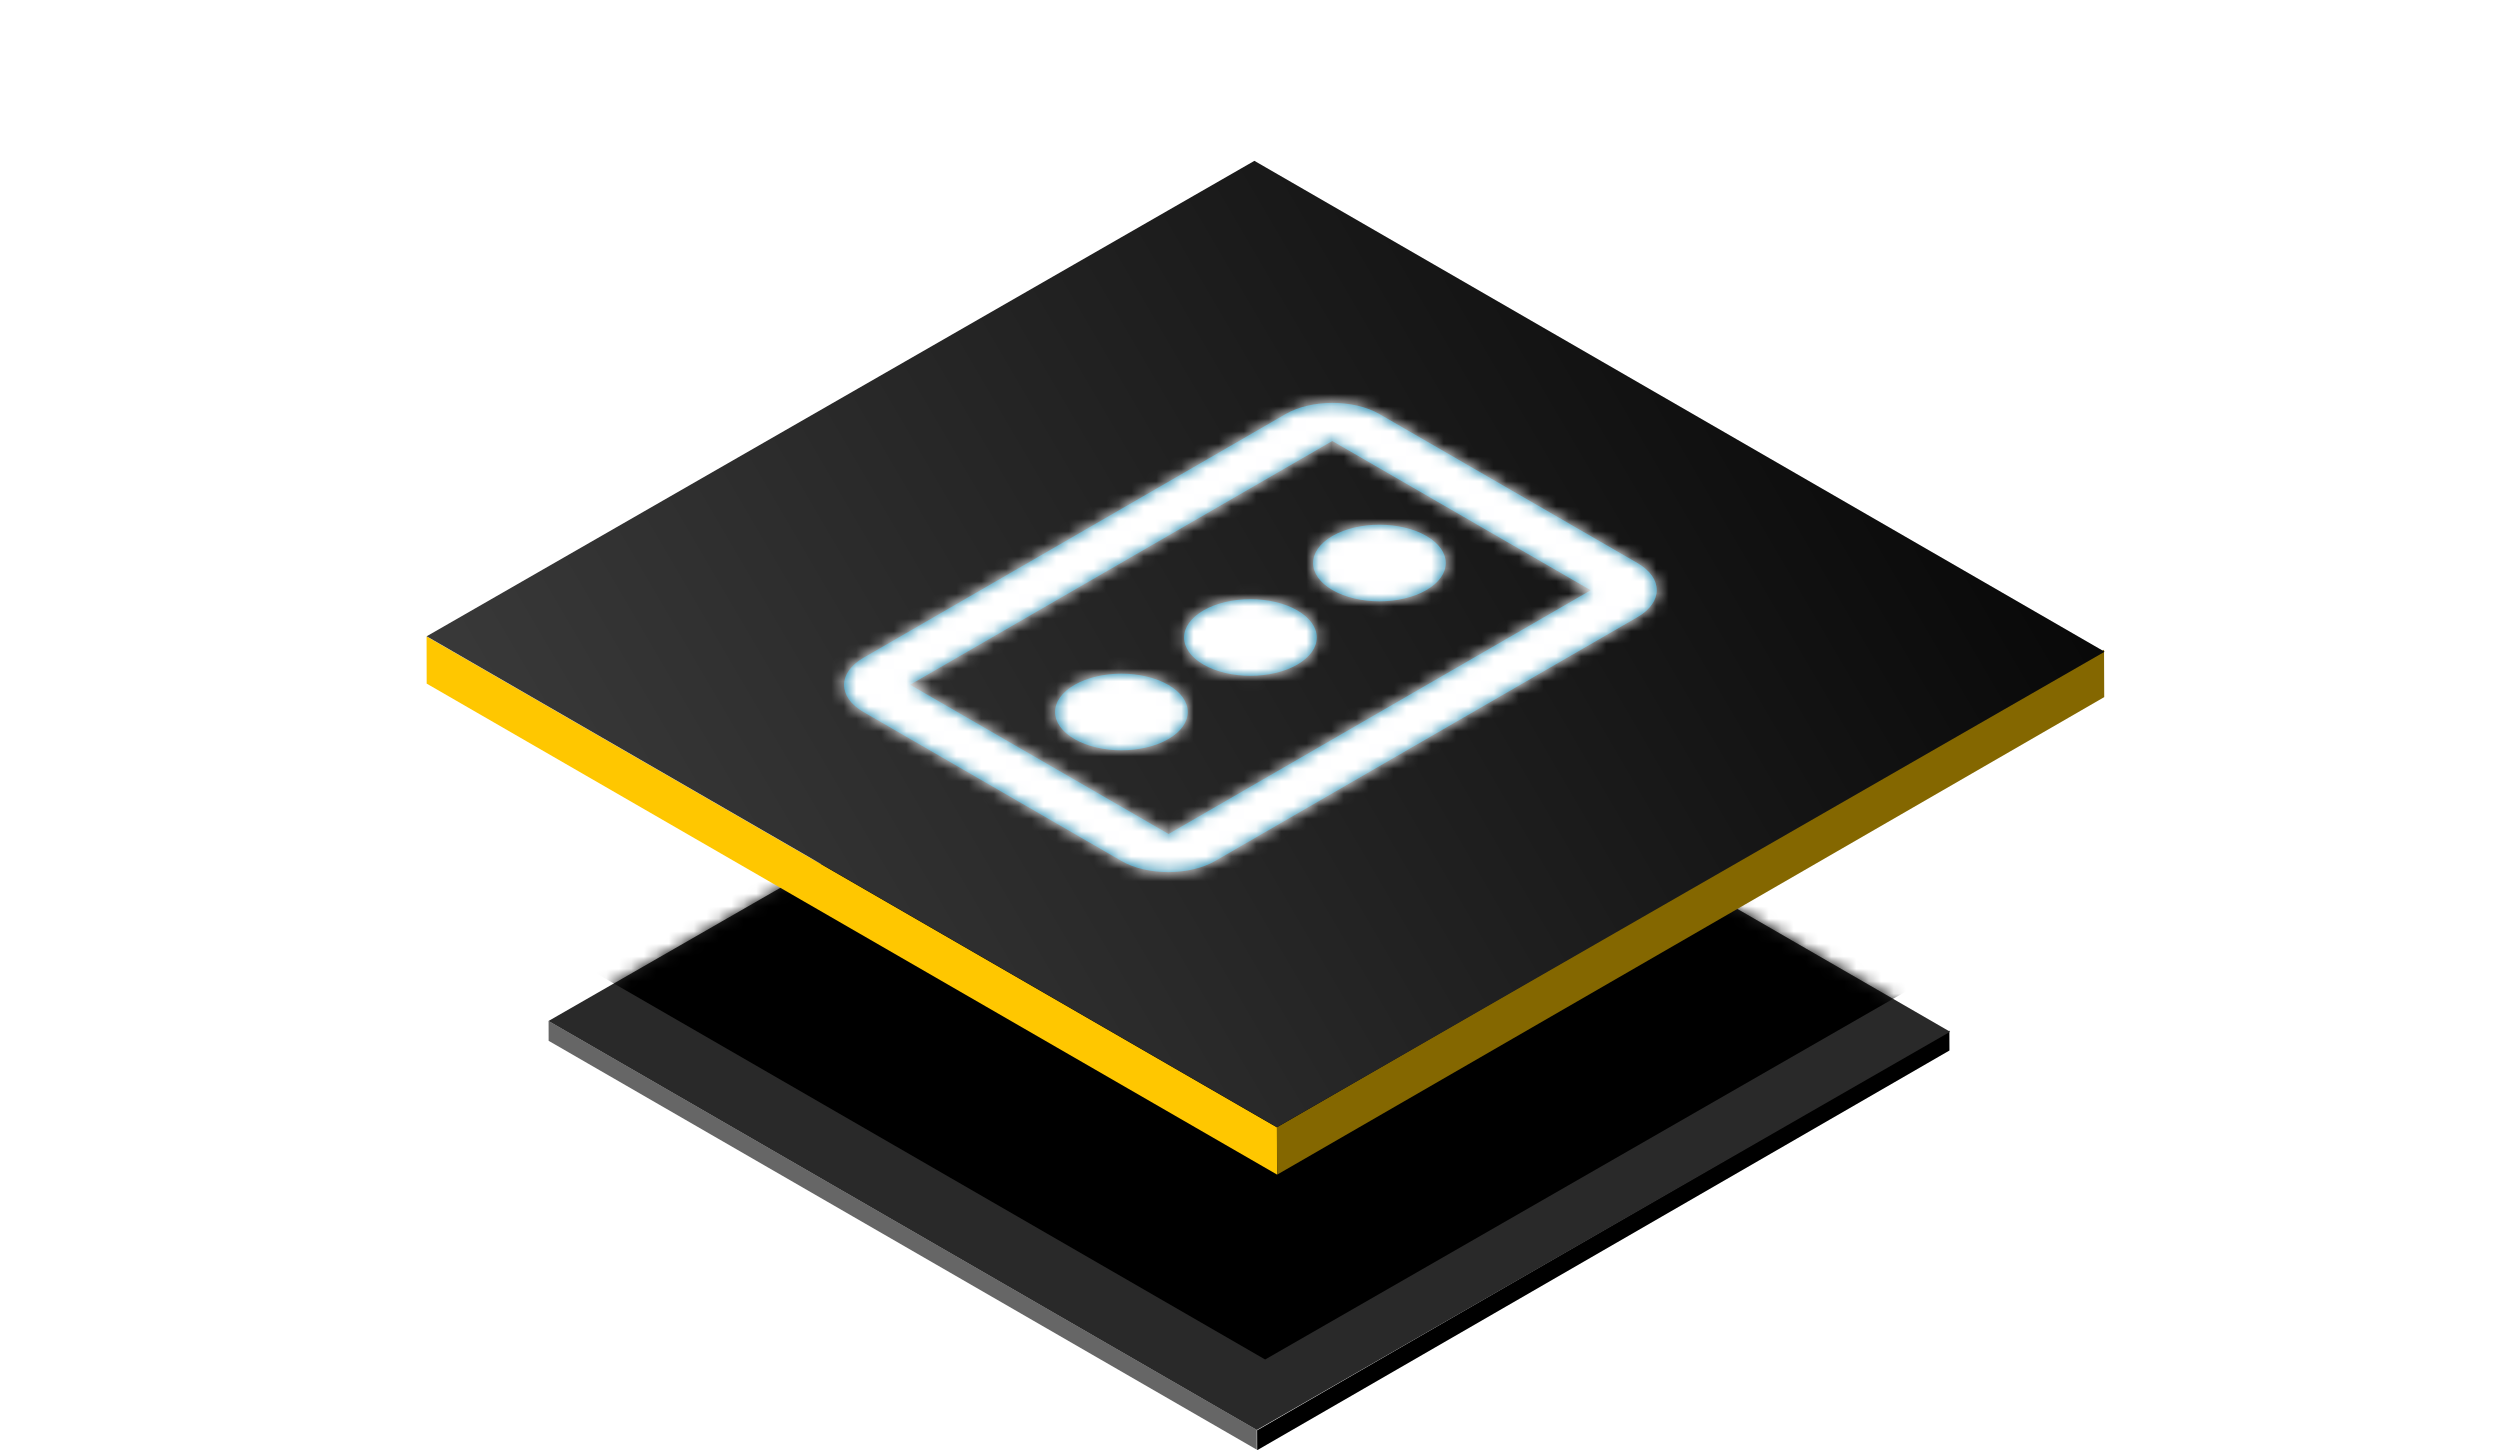
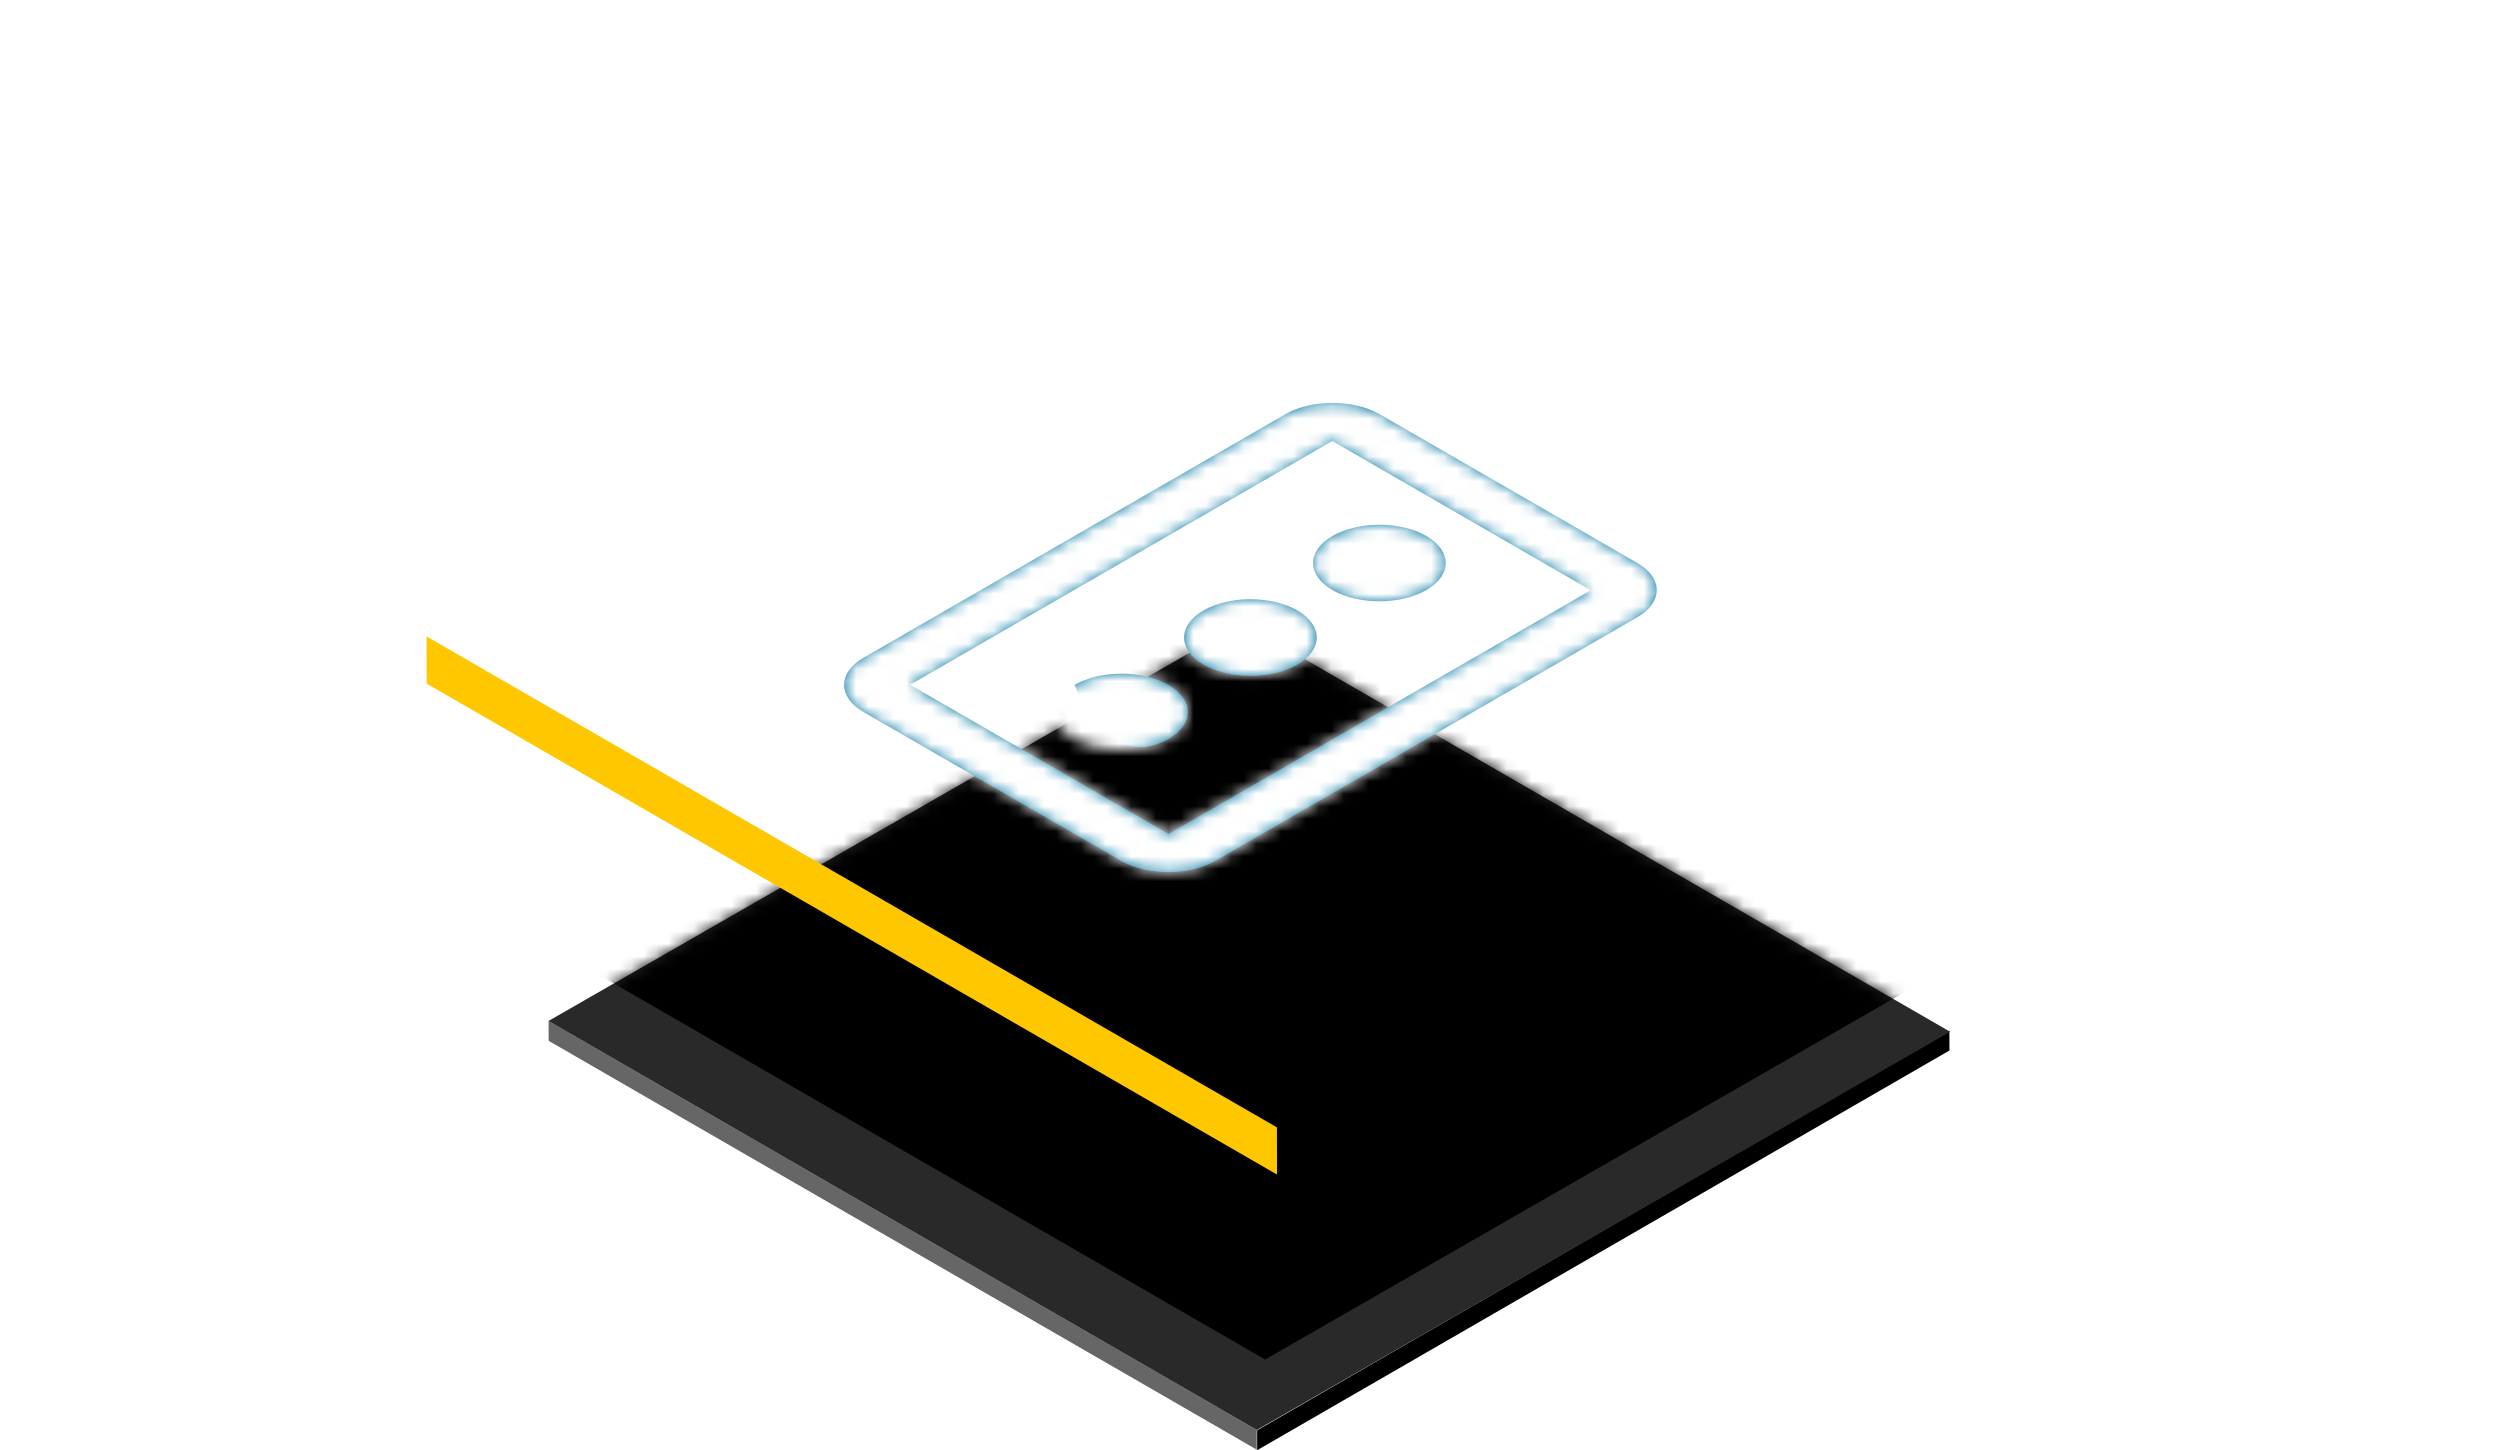
<svg xmlns="http://www.w3.org/2000/svg" width="200" height="116" viewBox="0 0 200 116" fill="none">
  <g clip-path="url(#clip0_688_4608)">
    <g filter="url(#filter0_d_688_4608)">
      <rect width="65.418" height="1.586" transform="matrix(-0.866 -0.5 0.002 1 100.539 104.388)" fill="#666666" />
      <rect width="63.95" height="1.59" transform="matrix(-0.866 0.5 -0.004 -1 155.956 74.04)" fill="black" />
      <rect width="65.436" height="63.971" transform="matrix(-0.866 -0.5 0.867 -0.498 100.546 104.398)" fill="#292929" />
      <mask id="mask0_688_4608" style="mask-type:alpha" maskUnits="userSpaceOnUse" x="43" y="39" width="114" height="66">
        <rect width="65.436" height="63.971" transform="matrix(-0.866 -0.5 0.867 -0.498 100.551 104.398)" fill="#292929" />
      </mask>
      <g mask="url(#mask0_688_4608)">
        <g filter="url(#filter1_f_688_4608)">
          <rect width="65.87" height="62.452" transform="matrix(-0.866 -0.5 0.867 -0.498 101.21 98.76)" fill="black" />
        </g>
      </g>
    </g>
    <rect width="78.554" height="3.774" transform="matrix(-0.866 -0.5 0.002 1 102.154 90.192)" fill="#FFC700" />
-     <rect width="76.407" height="3.791" transform="matrix(-0.866 0.5 -0.004 -1 168.338 55.769)" fill="#846700" />
-     <rect width="78.543" height="76.378" transform="matrix(-0.866 -0.5 0.867 -0.498 102.15 90.175)" fill="url(#paint0_linear_688_4608)" />
-     <path fill-rule="evenodd" clip-rule="evenodd" d="M102.848 33.125L69.073 52.625C67.009 53.817 67.009 55.767 69.073 56.958L89.713 68.875C91.777 70.067 95.155 70.067 97.219 68.875L130.994 49.375C133.058 48.183 133.058 46.233 130.994 45.042L110.353 33.125C108.289 31.933 104.912 31.933 102.848 33.125ZM93.485 66.719L80.331 59.125L76.579 56.958L72.807 54.781L106.582 35.281L127.26 47.219L93.485 66.719ZM93.466 59.125C95.539 57.928 95.539 55.988 93.466 54.792C91.393 53.595 88.033 53.595 85.96 54.792C83.888 55.988 83.888 57.928 85.96 59.125C88.033 60.322 91.393 60.322 93.466 59.125ZM103.786 48.833C105.859 50.03 105.859 51.97 103.786 53.167C101.713 54.363 98.353 54.363 96.281 53.167C94.208 51.97 94.208 50.03 96.281 48.833C98.353 47.637 101.713 47.637 103.786 48.833ZM114.106 47.208C116.179 46.012 116.179 44.072 114.106 42.875C112.034 41.678 108.673 41.678 106.601 42.875C104.528 44.072 104.528 46.012 106.601 47.208C108.673 48.405 112.034 48.405 114.106 47.208Z" fill="#0075A1" />
+     <path fill-rule="evenodd" clip-rule="evenodd" d="M102.848 33.125L69.073 52.625C67.009 53.817 67.009 55.767 69.073 56.958L89.713 68.875C91.777 70.067 95.155 70.067 97.219 68.875L130.994 49.375C133.058 48.183 133.058 46.233 130.994 45.042L110.353 33.125C108.289 31.933 104.912 31.933 102.848 33.125ZM93.485 66.719L80.331 59.125L76.579 56.958L72.807 54.781L106.582 35.281L127.26 47.219L93.485 66.719ZM93.466 59.125C95.539 57.928 95.539 55.988 93.466 54.792C91.393 53.595 88.033 53.595 85.96 54.792C88.033 60.322 91.393 60.322 93.466 59.125ZM103.786 48.833C105.859 50.03 105.859 51.97 103.786 53.167C101.713 54.363 98.353 54.363 96.281 53.167C94.208 51.97 94.208 50.03 96.281 48.833C98.353 47.637 101.713 47.637 103.786 48.833ZM114.106 47.208C116.179 46.012 116.179 44.072 114.106 42.875C112.034 41.678 108.673 41.678 106.601 42.875C104.528 44.072 104.528 46.012 106.601 47.208C108.673 48.405 112.034 48.405 114.106 47.208Z" fill="#0075A1" />
    <mask id="mask1_688_4608" style="mask-type:luminance" maskUnits="userSpaceOnUse" x="67" y="32" width="66" height="38">
      <path fill-rule="evenodd" clip-rule="evenodd" d="M102.848 33.125L69.073 52.625C67.009 53.817 67.009 55.767 69.073 56.958L89.713 68.875C91.777 70.067 95.155 70.067 97.219 68.875L130.994 49.375C133.058 48.183 133.058 46.233 130.994 45.042L110.353 33.125C108.289 31.933 104.912 31.933 102.848 33.125ZM93.485 66.719L80.331 59.125L76.579 56.958L72.807 54.781L106.582 35.281L127.26 47.219L93.485 66.719ZM93.466 59.125C95.539 57.928 95.539 55.988 93.466 54.792C91.393 53.595 88.033 53.595 85.96 54.792C83.888 55.988 83.888 57.928 85.96 59.125C88.033 60.322 91.393 60.322 93.466 59.125ZM103.786 48.833C105.859 50.03 105.859 51.97 103.786 53.167C101.713 54.363 98.353 54.363 96.281 53.167C94.208 51.97 94.208 50.03 96.281 48.833C98.353 47.637 101.713 47.637 103.786 48.833ZM114.106 47.208C116.179 46.012 116.179 44.072 114.106 42.875C112.034 41.678 108.673 41.678 106.601 42.875C104.528 44.072 104.528 46.012 106.601 47.208C108.673 48.405 112.034 48.405 114.106 47.208Z" fill="white" />
    </mask>
    <g mask="url(#mask1_688_4608)">
      <rect width="52" height="52" transform="matrix(0.866 -0.5 0.866 0.5 55 51)" fill="white" />
    </g>
  </g>
  <defs>
    <filter id="filter0_d_688_4608" x="39.881" y="39.805" width="120.133" height="80.21" filterUnits="userSpaceOnUse" color-interpolation-filters="sRGB">
      <feFlood flood-opacity="0" result="BackgroundImageFix" />
      <feColorMatrix in="SourceAlpha" type="matrix" values="0 0 0 0 0 0 0 0 0 0 0 0 0 0 0 0 0 0 127 0" result="hardAlpha" />
      <feOffset dy="10" />
      <feGaussianBlur stdDeviation="2" />
      <feComposite in2="hardAlpha" operator="out" />
      <feColorMatrix type="matrix" values="0 0 0 0 0 0 0 0 0 0 0 0 0 0 0 0 0 0 0.16 0" />
      <feBlend mode="normal" in2="BackgroundImageFix" result="effect1_dropShadow_688_4608" />
      <feBlend mode="normal" in="SourceGraphic" in2="effect1_dropShadow_688_4608" result="shape" />
    </filter>
    <filter id="filter1_f_688_4608" x="40.17" y="30.707" width="119.191" height="72.053" filterUnits="userSpaceOnUse" color-interpolation-filters="sRGB">
      <feFlood flood-opacity="0" result="BackgroundImageFix" />
      <feBlend mode="normal" in="SourceGraphic" in2="BackgroundImageFix" result="shape" />
      <feGaussianBlur stdDeviation="2" result="effect1_foregroundBlur_688_4608" />
    </filter>
    <linearGradient id="paint0_linear_688_4608" x1="-9.088" y1="92.823" x2="64.266" y2="-55.396" gradientUnits="userSpaceOnUse">
      <stop />
      <stop offset="1" stop-color="#4D4D4D" />
    </linearGradient>
    <clipPath id="clip0_688_4608">
      <rect width="200" height="116" fill="white" />
    </clipPath>
  </defs>
</svg>